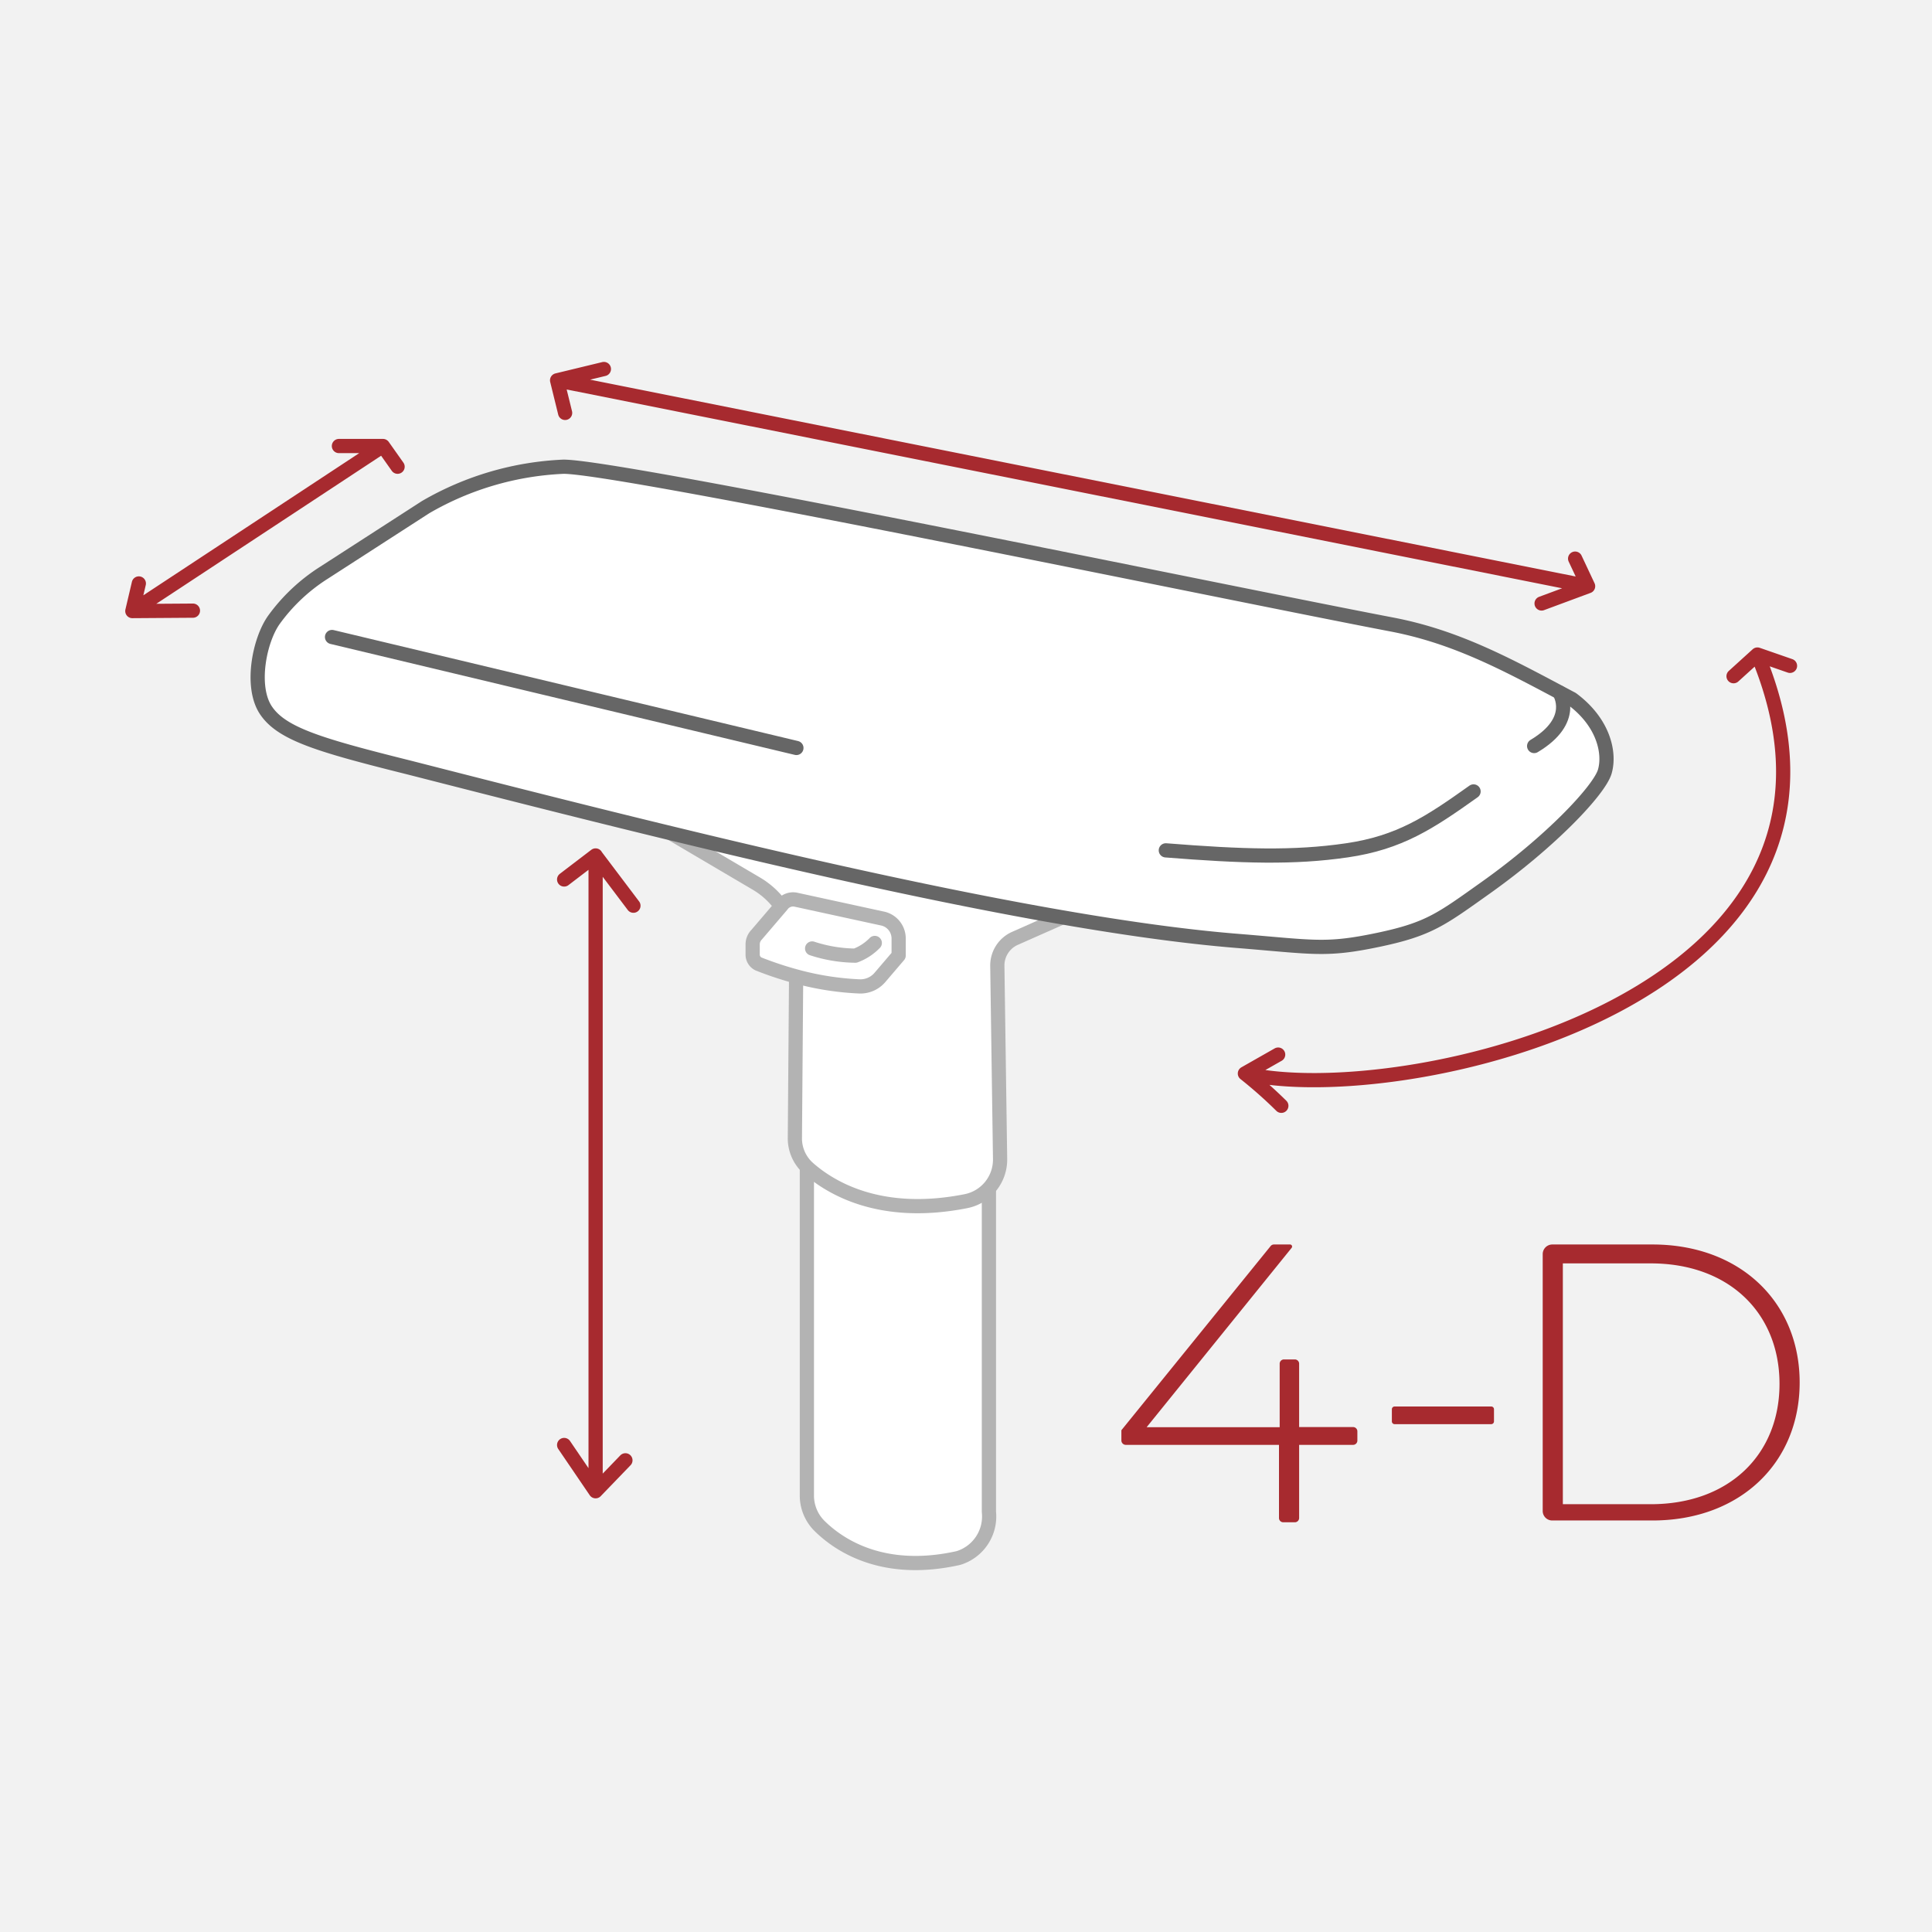
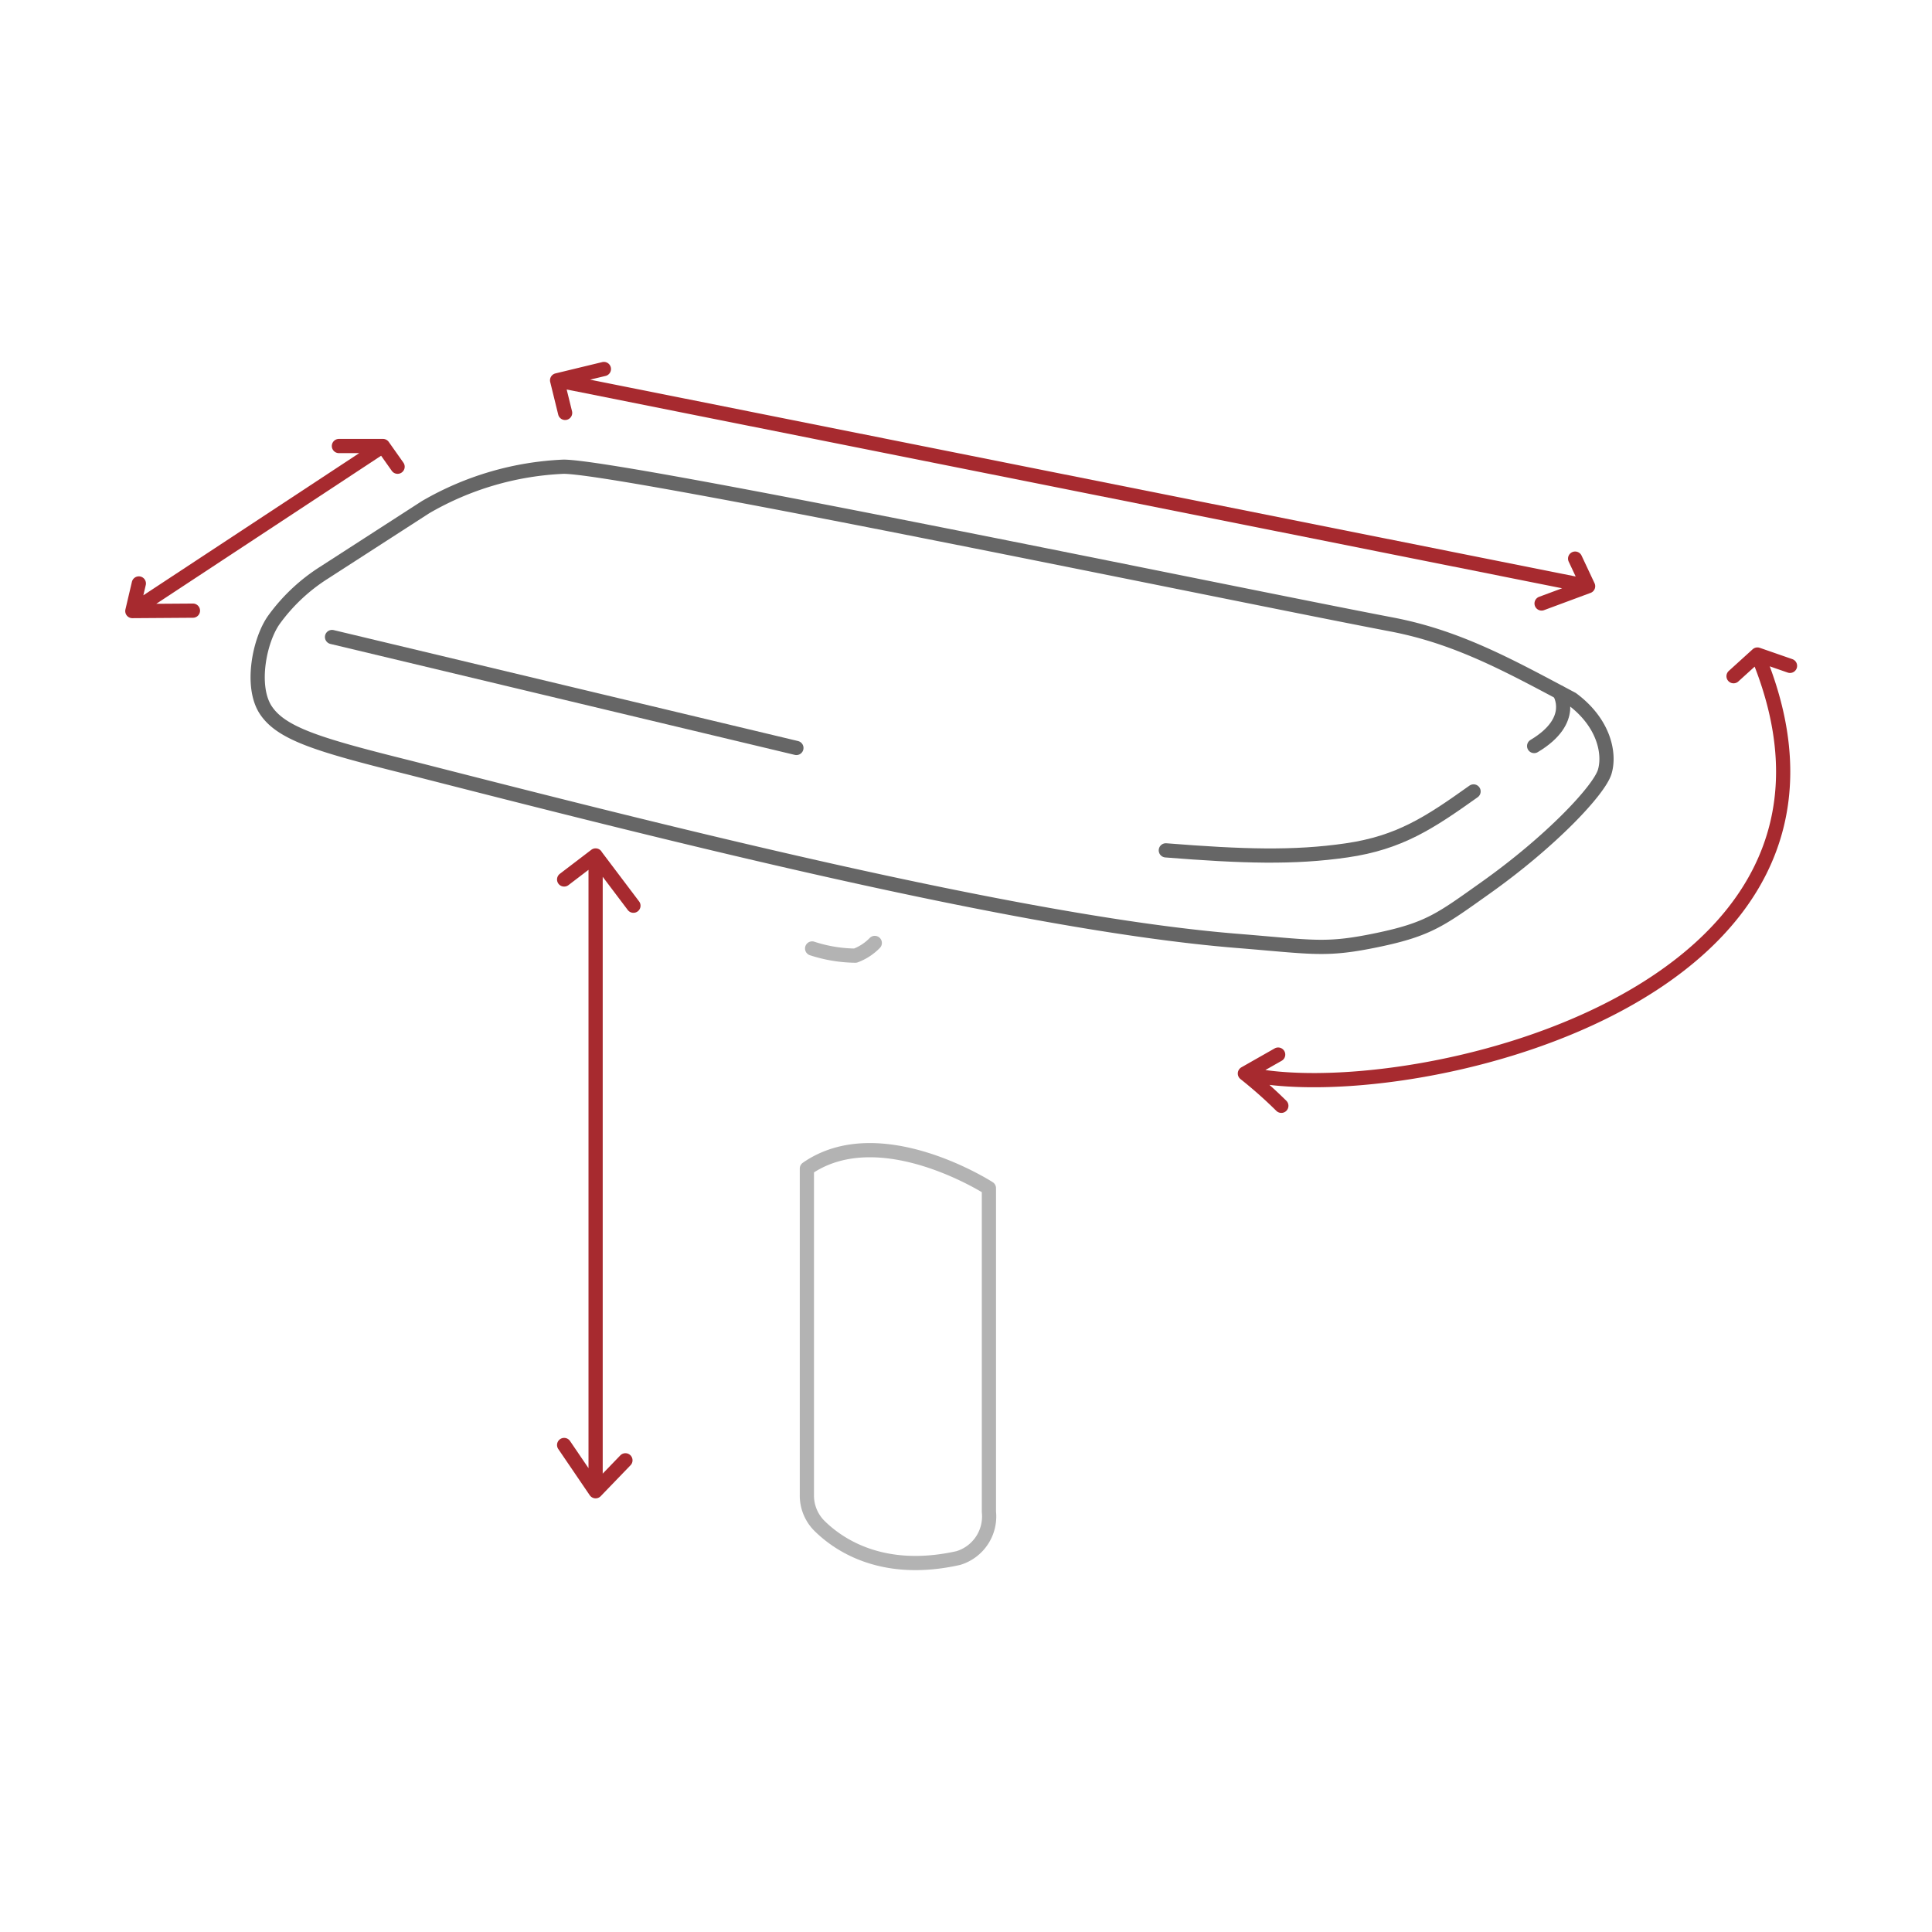
<svg xmlns="http://www.w3.org/2000/svg" viewBox="0 0 140 140">
  <defs>
    <style>.cls-1{fill:#f2f2f2}.cls-2,.cls-4{fill:#fff}.cls-2,.cls-3{stroke:#b3b3b3}.cls-2,.cls-3,.cls-4,.cls-5,.cls-6{stroke-linecap:round;stroke-linejoin:round;stroke-width:1.03px}.cls-3,.cls-5,.cls-6{fill:none}.cls-4,.cls-5{stroke:#666}.cls-6{stroke:#a72a2f}.cls-7{fill:#a72a2f}</style>
  </defs>
  <g id="Layer_2" data-name="Layer 2">
    <g id="Layer_1-2" data-name="Layer 1">
-       <path d="M0 0h140v140H0z" class="cls-1" />
      <path d="M58.47 84.68v23.64a3.1 3.1 0 0 0 .88 2.22c1.41 1.41 4.61 3.59 10.1 2.36a3.15 3.15 0 0 0 2.21-3.35V86.1s-7.9-5.1-13.19-1.42Z" class="cls-2" />
-       <path d="m57.69 70.78-.09 11.68a2.89 2.89 0 0 0 1 2.22c1.6 1.4 5.2 3.59 11.4 2.36A3.07 3.07 0 0 0 72.47 84l-.2-14a2.15 2.15 0 0 1 1.27-2l3.52-1.56s-20.57-7-28.58-6.14l6.28 3.7a5.86 5.86 0 0 1 1.79 1.6" class="cls-2" />
-       <path d="m63.9 66.55-6.25-1.36a1 1 0 0 0-1 .41l-1.82 2.13h0a1 1 0 0 0-.29.71v.73a.75.75 0 0 0 .42.68 25.77 25.77 0 0 0 3.08 1 20.79 20.79 0 0 0 4.27.63 1.86 1.86 0 0 0 1.46-.66l1.35-1.58V68a1.48 1.48 0 0 0-1.22-1.45Z" class="cls-2" />
      <path d="M58.85 68.73a10.43 10.43 0 0 0 3.13.52 3.81 3.81 0 0 0 1.41-.92" class="cls-3" />
      <path d="M113.91 50.65c-4.48-2.38-8.24-4.48-13.07-5.4-11.43-2.18-55.8-11.43-60-11.43a21.74 21.74 0 0 0-10 2.93l-7.36 4.75a13.19 13.19 0 0 0-3.62 3.4c-1.06 1.47-1.74 4.85-.59 6.57s3.89 2.53 10.38 4.15c17.64 4.51 44.09 11.28 60 12.56 5.55.45 6.4.72 10.15-.06s4.62-1.49 7.86-3.79c4.72-3.35 8.24-7.08 8.63-8.42s-.08-3.56-2.38-5.26Z" class="cls-4" />
      <path d="M84.48 61.62c5.55.44 9.27.56 13.11 0s6-2 9.19-4.27M24.06 46.16l33.65 8.04M113 50.18s1.32 2-1.83 3.88" class="cls-5" />
      <path d="M92.85 80.13a32.53 32.53 0 0 0-2.64-2.34c11.15 2.64 47.6-5.3 37.14-30.36l2.36.82M90.21 77.79l2.41-1.37M127.35 47.43 125.62 49M114.14 40.48l.94 2-74.71-14.92.58 2.36M40.37 27.56l3.39-.82M115.08 42.48l-3.37 1.25M45.32 105.82l-2.16 2.24V61.99l-2.28 1.74M43.16 62l2.74 3.63M43.16 108.06l-2.28-3.35M10.06 42.28l-.47 2 18.16-11.96 1.06 1.5M27.75 32.32h-3.19M9.59 44.28l4.39-.03" class="cls-6" />
-       <path d="M98.05 104.7h-3.91v5.3a.31.31 0 0 1-.31.31H93a.31.31 0 0 1-.32-.31v-5.3h-11.1a.32.32 0 0 1-.32-.32v-.74L92.07 90.3a.31.31 0 0 1 .24-.12h1.18a.15.15 0 0 1 .11.24l-10.51 13h9.64v-4.6a.31.31 0 0 1 .32-.31h.78a.31.31 0 0 1 .31.31v4.59h3.91a.31.31 0 0 1 .31.32v.66a.31.31 0 0 1-.31.31ZM101.06 101.92h7a.2.2 0 0 1 .2.21v.87a.2.2 0 0 1-.2.2h-7a.2.2 0 0 1-.2-.2v-.88a.2.2 0 0 1 .2-.2ZM111.79 90.88a.7.7 0 0 1 .7-.7h7.25c6.37 0 10.67 4.19 10.67 10s-4.3 10-10.67 10h-7.25a.69.69 0 0 1-.7-.69Zm7.83 18.12c5.69 0 9.33-3.61 9.33-8.72s-3.64-8.73-9.33-8.73h-6.37V109Z" class="cls-7" />
    </g>
  </g>
</svg>